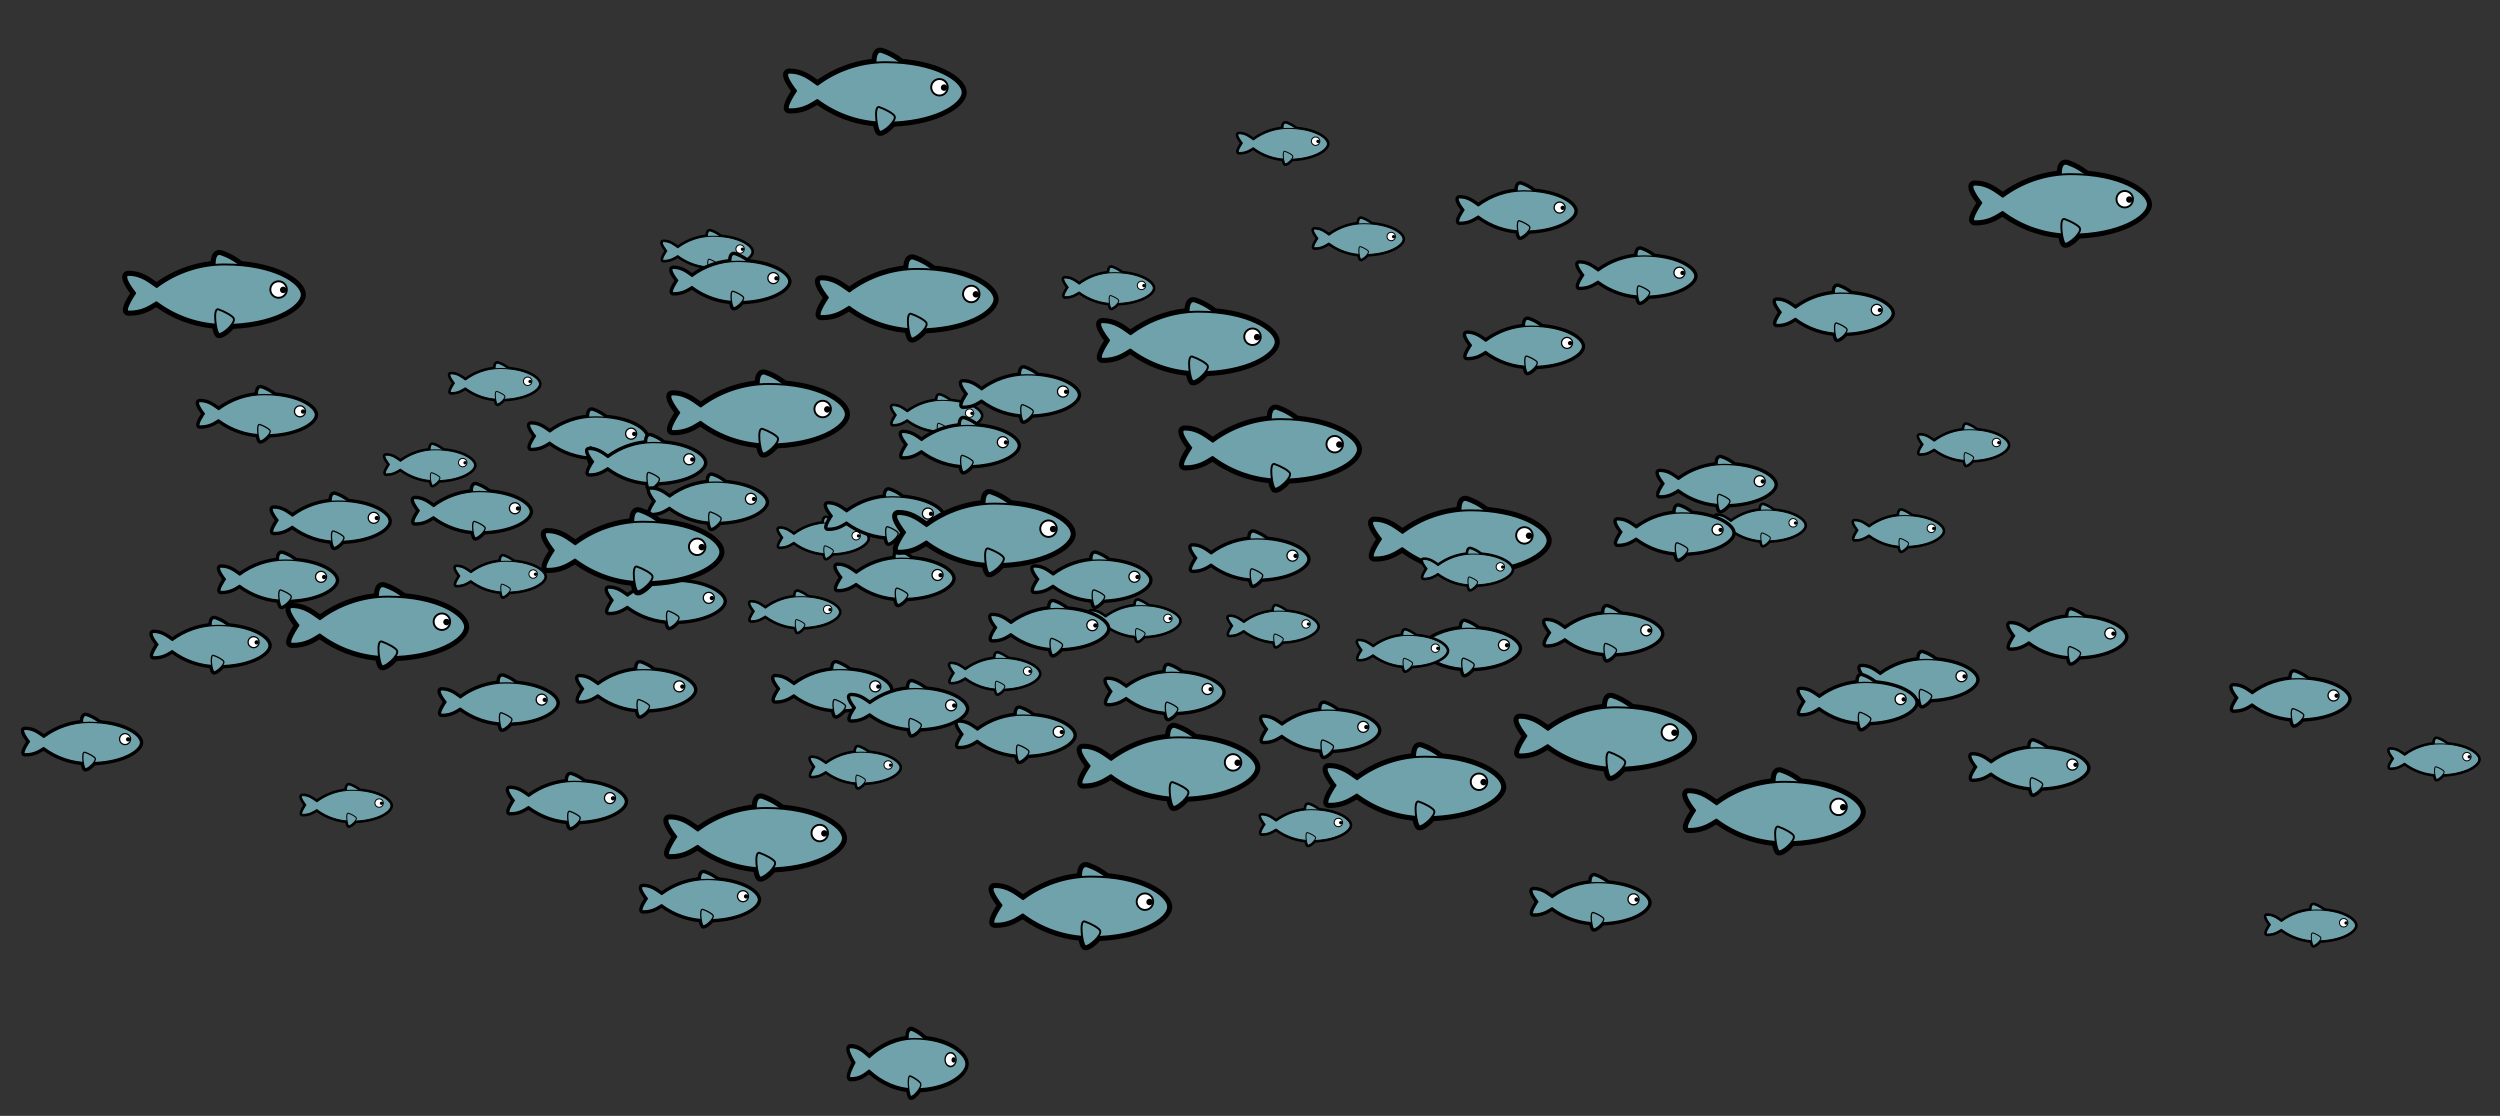
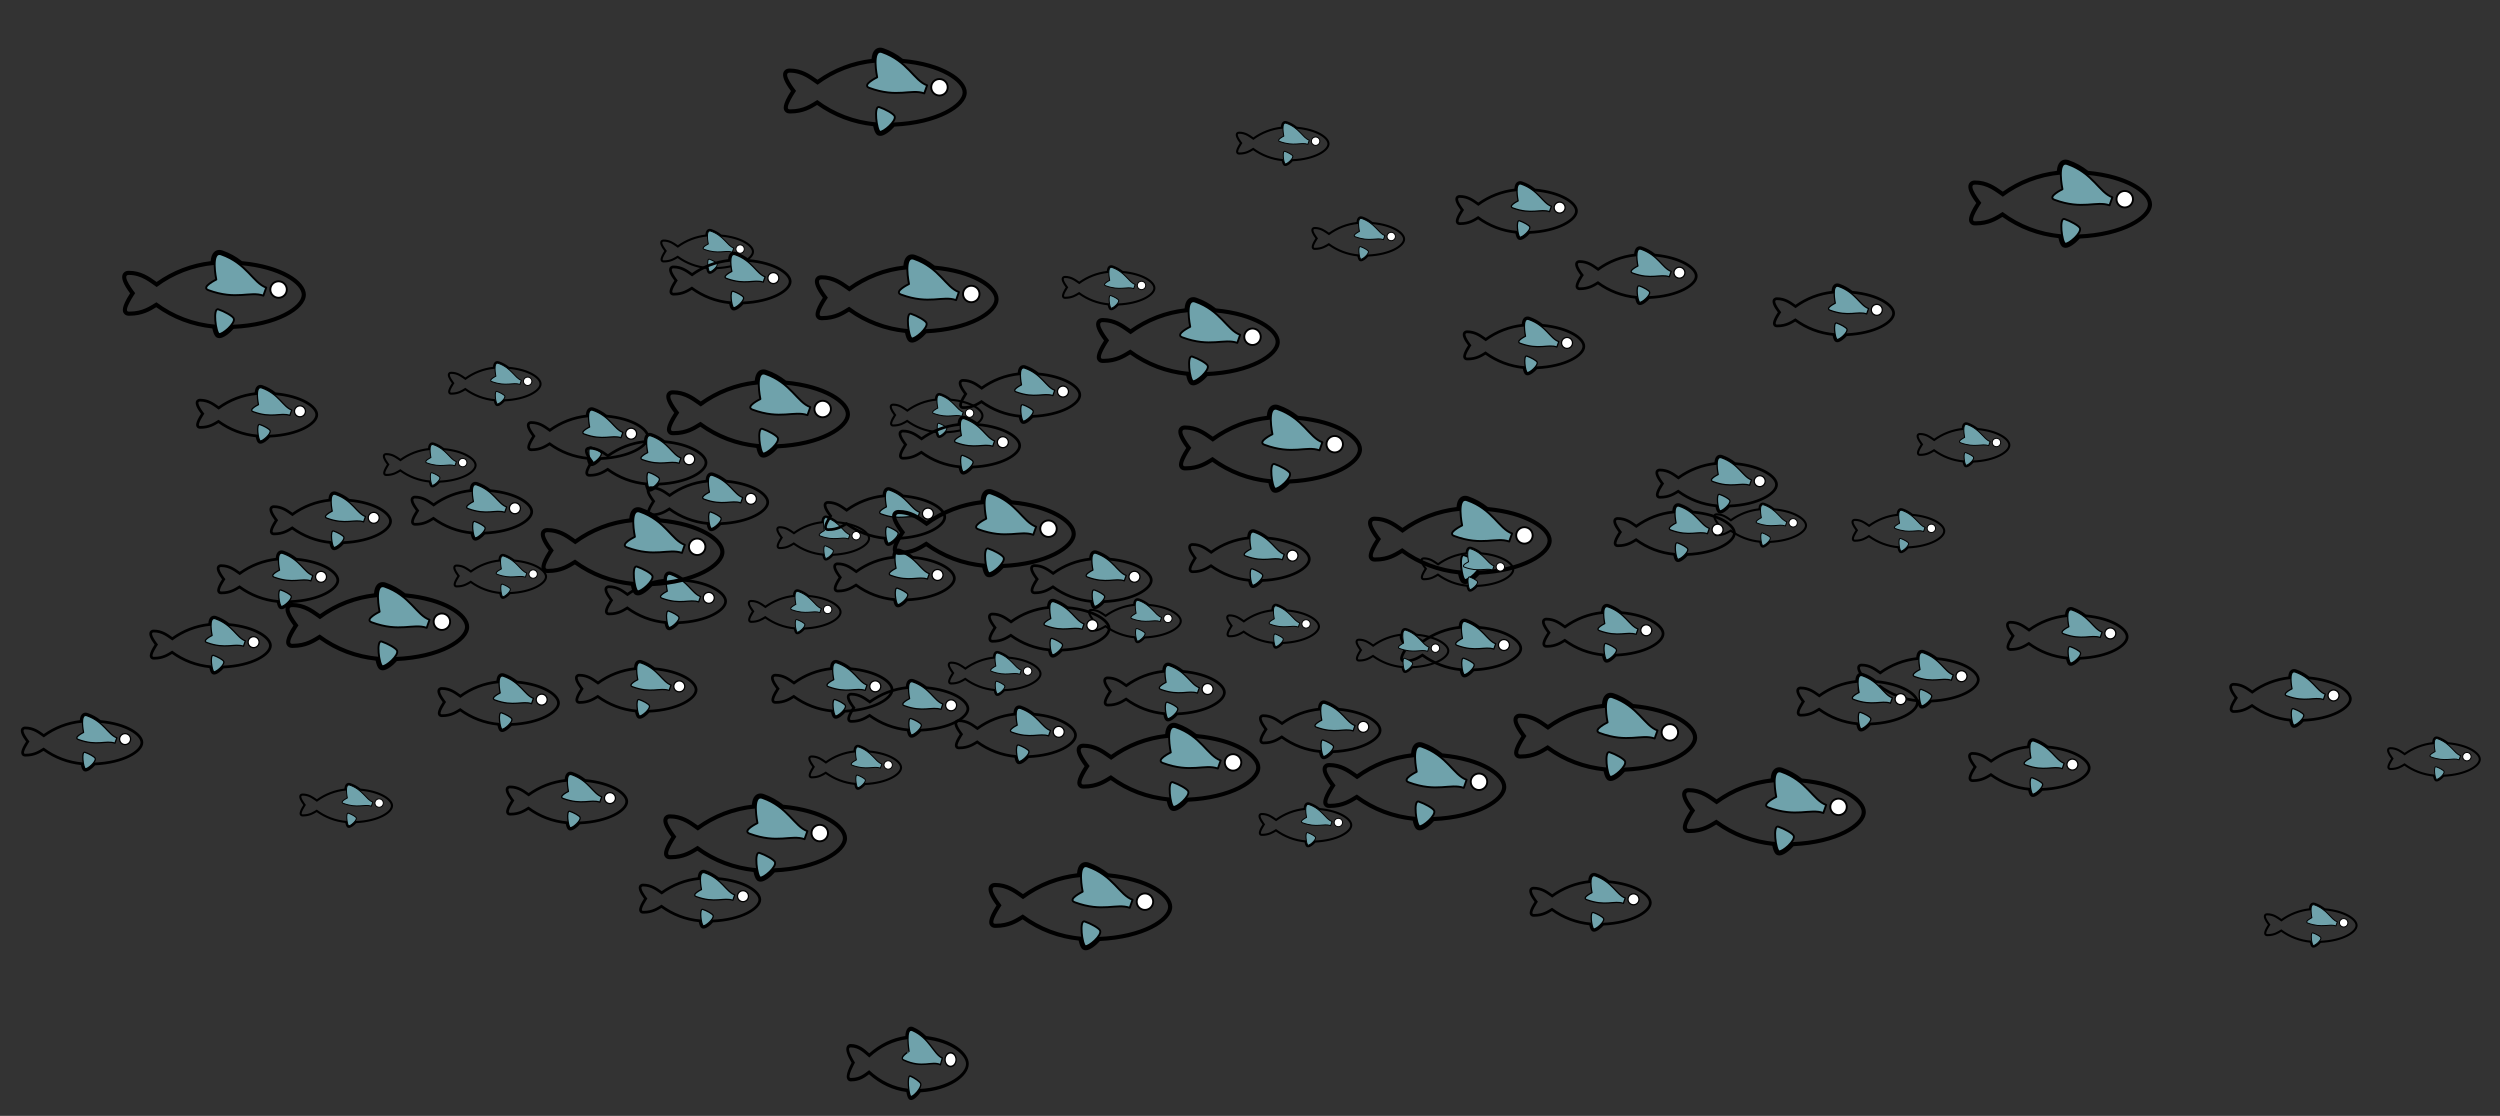
<svg xmlns="http://www.w3.org/2000/svg" xmlns:xlink="http://www.w3.org/1999/xlink" version="1.1" id="Ebene_1" x="0px" y="0px" width="600px" height="267.812px" viewBox="0 0 600 267.812" enable-background="new 0 0 600 267.812" xml:space="preserve">
  <rect x="0" y="0" width="600" height="267.812" fill="#333333" stroke="none" />
  <symbol id="schwarmfisch_1" viewBox="-33.39 -16.043 66.797 32.088">
    <g>
-       <path d="M1.971-15.293c-0.123,0-0.241,0.016-0.35,0.047c-0.296,0.084-1.055,0.302-1.611,3.425    C-7.579-11.133-14.811-8.4-20.973-3.89c-0.128-0.078-0.257-0.158-0.388-0.239c-2.167-1.337-4.864-3-9.333-3l-0.407,0.004    c-0.515,0.012-0.932,0.258-1.146,0.676c-0.684,1.333,1.241,4.626,2.66,6.75c-1.347,1.745-3.645,5.069-2.915,6.593    c0.145,0.303,0.527,0.811,1.464,0.814c4.244,0,7.128-2.06,9.446-3.715c0.25-0.178,0.493-0.352,0.732-0.52    c5.999,4.359,13.016,7.047,20.367,7.802c0.062,1.668,0.402,2.793,1.034,3.429c0.382,0.385,0.874,0.588,1.419,0.588    c0.286,0,0.592-0.056,0.908-0.167c2.565-0.895,4.862-2.169,7.013-3.895c14.075-1.26,22.775-6.923,22.775-11.481    c0-4.469-8.999-10.979-25.9-11.685C5.431-13.546,3.164-15.293,1.971-15.293L1.971-15.293z" />
      <path d="M1.96,14.545c0.198,0,0.418-0.04,0.661-0.125c2.907-1.014,5.133-2.416,6.967-3.914    c14.464-1.24,22.319-7.016,22.319-10.754c0-4.084-9.232-10.35-25.524-10.949c-1.255-1.652-3.519-3.346-4.412-3.346    c-0.053,0-0.101,0.006-0.144,0.018c-0.444,0.127-0.904,1.646-1.172,3.402c-8.064,0.617-15.478,3.551-21.586,8.135    c-2.288-1.358-4.941-3.391-9.764-3.391c-0.128,0-0.259,0.001-0.391,0.004c-2.144,0.049,2.425,6.709,2.425,6.709    s-5.277,6.613-2.375,6.625c0.019,0,0.037,0,0.055,0c4.65,0,7.609-2.706,10.136-4.404c5.987,4.469,13.222,7.359,21.091,8.039    C0.234,12.663,0.596,14.545,1.96,14.545 M1.96,16.045c-0.75,0-1.425-0.28-1.952-0.81c-0.687-0.691-1.082-1.75-1.212-3.281    c-7.074-0.834-13.825-3.429-19.659-7.558c-0.097,0.069-0.195,0.139-0.293,0.209c-2.405,1.717-5.398,3.854-9.824,3.854h-0.062    c-1.396-0.006-1.959-0.869-2.137-1.24c-0.662-1.383,0.236-3.718,2.671-6.95c-3.372-5.176-2.652-6.581-2.407-7.06    c0.343-0.671,0.998-1.066,1.796-1.084c0.144-0.003,0.285-0.005,0.425-0.005c4.653,0,7.562,1.777,9.688,3.088    c6.029-4.305,13.035-6.958,20.388-7.723c0.643-3.056,1.565-3.32,2.034-3.454c0.176-0.05,0.363-0.076,0.556-0.076    c1.519,0,3.783,1.813,5.146,3.375c15.757,0.744,26.291,6.966,26.291,12.42c0,4.97-8.68,10.854-23.234,12.208    c-2.167,1.708-4.481,2.978-7.058,3.877C2.72,15.975,2.331,16.045,1.96,16.045L1.96,16.045z" />
    </g>
-     <path fill="#6FA2AB" stroke="#000000" stroke-width="0.7" stroke-linecap="round" stroke-linejoin="round" stroke-miterlimit="10" d="   M18.99,2.337c-4.753,1.688-7.104,8.853-16.369,12.083c-3.949,1.378-1.783-9.152-1.783-9.152S-4.935,2.49-2.037,1.417   c10.202-3.78,15.066-0.274,19.994-2.011C18.976-0.953,20.007,1.975,18.99,2.337z" />
-     <path fill="#6FA2AB" stroke="#000000" stroke-width="0.7" stroke-linecap="round" stroke-linejoin="round" stroke-miterlimit="10" d="   M3.84,10.752c-9.258,0-17.795-3.056-24.684-8.197c-2.537,1.705-5.509,4.427-10.191,4.405c-2.902-0.013,2.375-6.625,2.375-6.625   s-4.568-6.661-2.425-6.709c5.071-0.113,7.806,1.992,10.154,3.386c6.904-5.181,15.475-8.259,24.771-8.259   c17.875,0,28.067,6.708,28.067,11C31.907,3.96,21.965,10.752,3.84,10.752z" />
+     <path fill="#6FA2AB" stroke="#000000" stroke-width="0.7" stroke-linecap="round" stroke-linejoin="round" stroke-miterlimit="10" d="   M18.99,2.337c-4.753,1.688-7.104,8.853-16.369,12.083c-3.949,1.378-1.783-9.152-1.783-9.152S-4.935,2.49-2.037,1.417   c10.202-3.78,15.066-0.274,19.994-2.011z" />
    <path fill="#6FA2AB" stroke="#000000" stroke-width="0.7" stroke-linecap="round" stroke-linejoin="round" stroke-miterlimit="10" d="   M1.581-5.568C3.8-6.308,6.759-7.951,7.169-8.855c0.806-1.773-4.19-6-5.342-5.67C0.696-14.203-0.544-4.859,1.581-5.568z" />
    <path fill="#FFFFFF" stroke="#000000" stroke-width="0.7" stroke-linecap="round" stroke-linejoin="round" stroke-miterlimit="10" d="   M26.485,1.627c0-1.657-1.343-3-3-3s-3,1.343-3,3c0,1.656,1.343,3,3,3S26.485,3.283,26.485,1.627z" />
-     <path d="M26.36,1.502c0-0.656-0.531-1.188-1.188-1.188s-1.188,0.531-1.188,1.188c0,0.655,0.531,1.188,1.188,1.188   S26.36,2.157,26.36,1.502z" />
  </symbol>
  <use xlink:href="#schwarmfisch_1" width="66.797" height="32.088" x="-33.39" y="-16.043" transform="matrix(0.337 -1.821340e-004 -1.821340e-004 -0.337 190.722 146.822)" overflow="visible" />
  <use xlink:href="#schwarmfisch_1" width="66.797" height="32.088" x="-33.39" y="-16.043" transform="matrix(0.337 -1.821340e-004 -1.821340e-004 -0.337 205.245 184.148)" overflow="visible" />
  <use xlink:href="#schwarmfisch_1" width="66.797" height="32.088" x="-33.39" y="-16.043" transform="matrix(0.337 -1.821340e-004 -1.821340e-004 -0.337 197.565 129.125)" overflow="visible" />
  <use xlink:href="#schwarmfisch_1" width="66.797" height="32.088" x="-33.39" y="-16.043" transform="matrix(0.337 -1.821340e-004 -1.821340e-004 -0.337 224.785 99.71)" overflow="visible" />
  <use xlink:href="#schwarmfisch_1" width="66.797" height="32.088" x="-33.39" y="-16.043" transform="matrix(0.337 -1.821340e-004 -1.821340e-004 -0.337 266.047 69.059)" overflow="visible" />
  <use xlink:href="#schwarmfisch_1" width="66.797" height="32.088" x="-33.39" y="-16.043" transform="matrix(0.337 -1.821340e-004 -1.821340e-004 -0.337 103.136 111.578)" overflow="visible" />
  <use xlink:href="#schwarmfisch_1" width="66.797" height="32.088" x="-33.39" y="-16.043" transform="matrix(0.337 -1.821340e-004 -1.821340e-004 -0.337 120.041 138.324)" overflow="visible" />
  <use xlink:href="#schwarmfisch_1" width="66.797" height="32.088" x="-33.39" y="-16.043" transform="matrix(0.337 -1.821340e-004 -1.821340e-004 -0.337 238.714 161.624)" overflow="visible" />
  <use xlink:href="#schwarmfisch_1" width="66.797" height="32.088" x="-33.39" y="-16.043" transform="matrix(0.337 -1.821340e-004 -1.821340e-004 -0.337 83.076 193.289)" overflow="visible" />
  <use xlink:href="#schwarmfisch_1" width="66.797" height="32.088" x="-33.39" y="-16.043" transform="matrix(0.337 -1.821340e-004 -1.821340e-004 -0.337 305.542 150.289)" overflow="visible" />
  <use xlink:href="#schwarmfisch_1" width="66.797" height="32.088" x="-33.39" y="-16.043" transform="matrix(0.337 -1.821340e-004 -1.821340e-004 -0.337 272.377 148.971)" overflow="visible" />
  <use xlink:href="#schwarmfisch_1" width="66.797" height="32.088" x="-33.39" y="-16.043" transform="matrix(0.337 -1.821340e-004 -1.821340e-004 -0.337 118.726 92.062)" overflow="visible" />
  <use xlink:href="#schwarmfisch_1" width="66.797" height="32.088" x="-33.39" y="-16.043" transform="matrix(0.44 0 0 -0.44 113.244 122.698)" overflow="visible" />
  <use xlink:href="#schwarmfisch_1" width="66.797" height="32.088" x="-33.39" y="-16.043" transform="matrix(0.44 0 0 -0.44 141.137 104.801)" overflow="visible" />
  <use xlink:href="#schwarmfisch_1" width="66.797" height="32.088" x="-33.39" y="-16.043" transform="matrix(0.44 0 0 -0.44 155.075 110.938)" overflow="visible" />
  <use xlink:href="#schwarmfisch_1" width="66.797" height="32.088" x="-33.39" y="-16.043" transform="matrix(0.44 0 0 -0.44 279.486 166.082)" overflow="visible" />
  <use xlink:href="#schwarmfisch_1" width="66.797" height="32.088" x="-33.39" y="-16.043" transform="matrix(0.44 0 0 -0.44 119.669 168.625)" overflow="visible" />
  <use xlink:href="#schwarmfisch_1" width="66.797" height="32.088" x="-33.39" y="-16.043" transform="matrix(0.44 0 0 -0.44 169.887 120.432)" overflow="visible" />
  <use xlink:href="#schwarmfisch_1" width="66.797" height="32.088" x="-33.39" y="-16.043" transform="matrix(0.44 0 0 -0.44 159.775 144.2)" overflow="visible" />
  <use xlink:href="#schwarmfisch_1" width="66.797" height="32.088" x="-33.39" y="-16.043" transform="matrix(0.44 0 0 -0.44 243.758 176.355)" overflow="visible" />
  <use xlink:href="#schwarmfisch_1" width="66.797" height="32.088" x="-33.39" y="-16.043" transform="matrix(0.44 0 0 -0.44 199.731 165.437)" overflow="visible" />
  <use xlink:href="#schwarmfisch_1" width="66.797" height="32.088" x="-33.39" y="-16.043" transform="matrix(0.44 0 0 -0.44 152.692 165.444)" overflow="visible" />
  <use xlink:href="#schwarmfisch_1" width="66.797" height="32.088" x="-33.39" y="-16.043" transform="matrix(0.44 0 0 -0.44 230.352 106.843)" overflow="visible" />
  <use xlink:href="#schwarmfisch_1" width="66.797" height="32.088" x="-33.39" y="-16.043" transform="matrix(0.44 0 0 -0.44 299.861 134.072)" overflow="visible" />
  <use xlink:href="#schwarmfisch_1" width="66.797" height="32.088" x="-33.39" y="-16.043" transform="matrix(0.44 0 0 -0.44 261.931 139.136)" overflow="visible" />
  <use xlink:href="#schwarmfisch_1" width="66.797" height="32.088" x="-33.39" y="-16.043" transform="matrix(0.44 0 0 -0.44 217.932 169.992)" overflow="visible" />
  <use xlink:href="#schwarmfisch_1" width="66.797" height="32.088" x="-33.39" y="-16.043" transform="matrix(0.44 0 0 -0.44 66.714 139.152)" overflow="visible" />
  <use xlink:href="#schwarmfisch_1" width="66.797" height="32.088" x="-33.39" y="-16.043" transform="matrix(0.44 0 0 -0.44 251.819 150.767)" overflow="visible" />
  <use xlink:href="#schwarmfisch_1" width="66.797" height="32.088" x="-33.39" y="-16.043" transform="matrix(0.44 0 0 -0.44 50.532 154.835)" overflow="visible" />
  <use xlink:href="#schwarmfisch_1" width="66.797" height="32.088" x="-33.39" y="-16.043" transform="matrix(0.44 0 0 -0.44 136.056 192.259)" overflow="visible" />
  <use xlink:href="#schwarmfisch_1" width="66.797" height="32.088" x="-33.39" y="-16.043" transform="matrix(0.44 0 0 -0.44 79.361 124.993)" overflow="visible" />
  <use xlink:href="#schwarmfisch_1" width="66.797" height="32.088" x="-33.39" y="-16.043" transform="matrix(0.44 0 0 -0.44 214.678 138.707)" overflow="visible" />
  <use xlink:href="#schwarmfisch_1" width="66.797" height="32.088" x="-33.39" y="-16.043" transform="matrix(0.44 1.087815e-005 -1.087815e-005 -0.549 217.804 255.205)" overflow="visible" />
  <use xlink:href="#schwarmfisch_1" width="66.797" height="32.088" x="-33.39" y="-16.043" transform="matrix(0.44 0 0 -0.44 19.687 178.101)" overflow="visible" />
  <use xlink:href="#schwarmfisch_1" width="66.797" height="32.088" x="-33.39" y="-16.043" transform="matrix(0.44 0 0 -0.44 167.984 215.805)" overflow="visible" />
  <use xlink:href="#schwarmfisch_1" width="66.797" height="32.088" x="-33.39" y="-16.043" transform="matrix(0.44 0 0 -0.44 212.367 123.971)" overflow="visible" />
  <use xlink:href="#schwarmfisch_1" width="66.797" height="32.088" x="-33.39" y="-16.043" transform="matrix(0.44 0 0 -0.44 61.659 99.432)" overflow="visible" />
  <use xlink:href="#schwarmfisch_1" width="66.797" height="32.088" x="-33.39" y="-16.043" transform="matrix(0.66 -2.404790e-004 -2.404790e-004 -0.66 151.823 132.311)" overflow="visible" />
  <use xlink:href="#schwarmfisch_1" width="66.797" height="32.088" x="-33.39" y="-16.043" transform="matrix(0.66 -2.404790e-004 -2.404790e-004 -0.66 90.554 150.291)" overflow="visible" />
  <use xlink:href="#schwarmfisch_1" width="66.797" height="32.088" x="-33.39" y="-16.043" transform="matrix(0.66 -2.404790e-004 -2.404790e-004 -0.66 304.831 107.69)" overflow="visible" />
  <use xlink:href="#schwarmfisch_1" width="66.797" height="32.088" x="-33.39" y="-16.043" transform="matrix(0.66 -2.404790e-004 -2.404790e-004 -0.66 181.941 99.248)" overflow="visible" />
  <use xlink:href="#schwarmfisch_1" width="66.797" height="32.088" id="XMLID_16_" x="-33.39" y="-16.043" transform="matrix(0.66 -2.404790e-004 -2.404790e-004 -0.66 236.139 127.963)" overflow="visible" />
  <use xlink:href="#schwarmfisch_1" width="66.797" height="32.088" x="-33.39" y="-16.043" transform="matrix(0.66 -2.404790e-004 -2.404790e-004 -0.66 51.358 70.569)" overflow="visible" />
  <use xlink:href="#schwarmfisch_1" width="66.797" height="32.088" x="-33.39" y="-16.043" transform="matrix(0.66 -2.404790e-004 -2.404790e-004 -0.66 181.241 201.017)" overflow="visible" />
  <use xlink:href="#schwarmfisch_1" width="66.797" height="32.088" x="-33.39" y="-16.043" transform="matrix(0.66 -2.404790e-004 -2.404790e-004 -0.66 259.285 217.481)" overflow="visible" />
  <use xlink:href="#schwarmfisch_1" width="66.797" height="32.088" id="XMLID_15_" x="-33.39" y="-16.043" transform="matrix(0.66 -2.404790e-004 -2.404790e-004 -0.66 350.36 129.578)" overflow="visible" />
  <use xlink:href="#schwarmfisch_1" width="66.797" height="32.088" id="XMLID_14_" x="-33.39" y="-16.043" transform="matrix(0.66 -2.404790e-004 -2.404790e-004 -0.66 425.749 194.727)" overflow="visible" />
  <use xlink:href="#schwarmfisch_1" width="66.797" height="32.088" x="-33.39" y="-16.043" transform="matrix(0.337 -1.821340e-004 -1.821340e-004 -0.337 471.233 106.753)" overflow="visible" />
  <use xlink:href="#schwarmfisch_1" width="66.797" height="32.088" x="-33.39" y="-16.043" transform="matrix(0.337 -1.821340e-004 -1.821340e-004 -0.337 455.61 127.355)" overflow="visible" />
  <use xlink:href="#schwarmfisch_1" width="66.797" height="32.088" x="-33.39" y="-16.043" transform="matrix(0.337 -1.821340e-004 -1.821340e-004 -0.337 422.44 126.03)" overflow="visible" />
  <use xlink:href="#schwarmfisch_1" width="66.797" height="32.088" x="-33.39" y="-16.043" transform="matrix(0.44 0 0 -0.44 496.146 152.737)" overflow="visible" />
  <use xlink:href="#schwarmfisch_1" width="66.797" height="32.088" x="-33.39" y="-16.043" transform="matrix(0.44 0 0 -0.44 460.425 163.008)" overflow="visible" />
  <use xlink:href="#schwarmfisch_1" width="66.797" height="32.088" x="-33.39" y="-16.043" transform="matrix(0.44 0 0 -0.44 411.999 116.199)" overflow="visible" />
  <use xlink:href="#schwarmfisch_1" width="66.797" height="32.088" x="-33.39" y="-16.043" transform="matrix(0.44 0 0 -0.44 401.886 127.831)" overflow="visible" />
  <use xlink:href="#schwarmfisch_1" width="66.797" height="32.088" x="-33.39" y="-16.043" transform="matrix(0.337 -1.821340e-004 -1.821340e-004 -0.337 325.978 57.313)" overflow="visible" />
  <use xlink:href="#schwarmfisch_1" width="66.797" height="32.088" x="-33.39" y="-16.043" transform="matrix(0.337 -1.821340e-004 -1.821340e-004 -0.337 313.29 197.952)" overflow="visible" />
  <use xlink:href="#schwarmfisch_1" width="66.797" height="32.088" x="-33.39" y="-16.043" transform="matrix(0.44 0 0 -0.44 363.979 50.536)" overflow="visible" />
  <use xlink:href="#schwarmfisch_1" width="66.797" height="32.088" x="-33.39" y="-16.043" transform="matrix(0.44 0 0 -0.44 365.753 83.019)" overflow="visible" />
  <use xlink:href="#schwarmfisch_1" width="66.797" height="32.088" x="-33.39" y="-16.043" transform="matrix(0.44 0 0 -0.44 392.729 66.161)" overflow="visible" />
  <use xlink:href="#schwarmfisch_1" width="66.797" height="32.088" x="-33.39" y="-16.043" transform="matrix(0.66 -2.404790e-004 -2.404790e-004 -0.66 494.437 48.893)" overflow="visible" />
  <use xlink:href="#schwarmfisch_1" width="66.797" height="32.088" id="XMLID_13_" x="-33.39" y="-16.043" transform="matrix(0.66 -2.404790e-004 -2.404790e-004 -0.66 280.434 184.058)" overflow="visible" />
  <use xlink:href="#schwarmfisch_1" width="66.797" height="32.088" x="-33.39" y="-16.043" transform="matrix(0.337 -1.821340e-004 -1.821340e-004 -0.337 169.707 60.326)" overflow="visible" />
  <use xlink:href="#schwarmfisch_1" width="66.797" height="32.088" x="-33.39" y="-16.043" transform="matrix(0.337 -1.821340e-004 -1.821340e-004 -0.337 307.831 34.44)" overflow="visible" />
  <use xlink:href="#schwarmfisch_1" width="66.797" height="32.088" x="-33.39" y="-16.043" transform="matrix(0.44 0 0 -0.44 175.273 67.459)" overflow="visible" />
  <use xlink:href="#schwarmfisch_1" width="66.797" height="32.088" x="-33.39" y="-16.043" transform="matrix(0.44 0 0 -0.44 244.784 94.686)" overflow="visible" />
  <use xlink:href="#schwarmfisch_1" width="66.797" height="32.088" x="-33.39" y="-16.043" transform="matrix(0.66 -2.404790e-004 -2.404790e-004 -0.66 285.102 81.902)" overflow="visible" />
  <use xlink:href="#schwarmfisch_1" width="66.797" height="32.088" x="-33.39" y="-16.043" transform="matrix(0.66 -2.404790e-004 -2.404790e-004 -0.66 209.97 22.026)" overflow="visible" />
  <use xlink:href="#schwarmfisch_1" width="66.797" height="32.088" x="-33.39" y="-16.043" transform="matrix(0.66 -2.404790e-004 -2.404790e-004 -0.66 217.608 71.637)" overflow="visible" />
  <use xlink:href="#schwarmfisch_1" width="66.797" height="32.088" x="-33.39" y="-16.043" transform="matrix(0.337 -1.821340e-004 -1.821340e-004 -0.337 584.142 182.152)" overflow="visible" />
  <use xlink:href="#schwarmfisch_1" width="66.797" height="32.088" x="-33.39" y="-16.043" transform="matrix(0.337 -1.821340e-004 -1.821340e-004 -0.337 554.569 222.023)" overflow="visible" />
  <use xlink:href="#schwarmfisch_1" width="66.797" height="32.088" x="-33.39" y="-16.043" transform="matrix(0.44 0 0 -0.44 549.714 167.627)" overflow="visible" />
  <use xlink:href="#schwarmfisch_1" width="66.797" height="32.088" x="-33.39" y="-16.043" transform="matrix(0.44 0 0 -0.44 487.044 184.212)" overflow="visible" />
  <use xlink:href="#schwarmfisch_1" width="66.797" height="32.088" x="-33.39" y="-16.043" transform="matrix(0.44 0 0 -0.44 350.618 155.522)" overflow="visible" />
  <use xlink:href="#schwarmfisch_1" width="66.797" height="32.088" x="-33.39" y="-16.043" transform="matrix(0.337 -1.821340e-004 -1.821340e-004 -0.337 336.583 156.117)" overflow="visible" />
  <use xlink:href="#schwarmfisch_1" width="66.797" height="32.088" x="-33.39" y="-16.043" transform="matrix(0.337 -1.821340e-004 -1.821340e-004 -0.337 352.167 136.6)" overflow="visible" />
  <use xlink:href="#schwarmfisch_1" width="66.797" height="32.088" x="-33.39" y="-16.043" transform="matrix(0.44 0 0 -0.44 384.769 151.981)" overflow="visible" />
  <use xlink:href="#schwarmfisch_1" width="66.797" height="32.088" x="-33.39" y="-16.043" transform="matrix(0.44 0 0 -0.44 381.708 216.553)" overflow="visible" />
  <use xlink:href="#schwarmfisch_1" width="66.797" height="32.088" x="-33.39" y="-16.043" transform="matrix(0.44 0 0 -0.44 316.851 175.158)" overflow="visible" />
  <use xlink:href="#schwarmfisch_1" width="66.797" height="32.088" x="-33.39" y="-16.043" transform="matrix(0.44 0 0 -0.44 440.101 75.081)" overflow="visible" />
  <use xlink:href="#schwarmfisch_1" width="66.797" height="32.088" x="-33.39" y="-16.043" transform="matrix(0.44 0 0 -0.44 445.81 168.507)" overflow="visible" />
  <use xlink:href="#schwarmfisch_1" width="66.797" height="32.088" x="-33.39" y="-16.043" transform="matrix(0.66 -2.404790e-004 -2.404790e-004 -0.66 385.267 176.852)" overflow="visible" />
  <use xlink:href="#schwarmfisch_1" width="66.797" height="32.088" x="-33.39" y="-16.043" transform="matrix(0.66 -2.404790e-004 -2.404790e-004 -0.66 339.456 188.702)" overflow="visible" />
</svg>